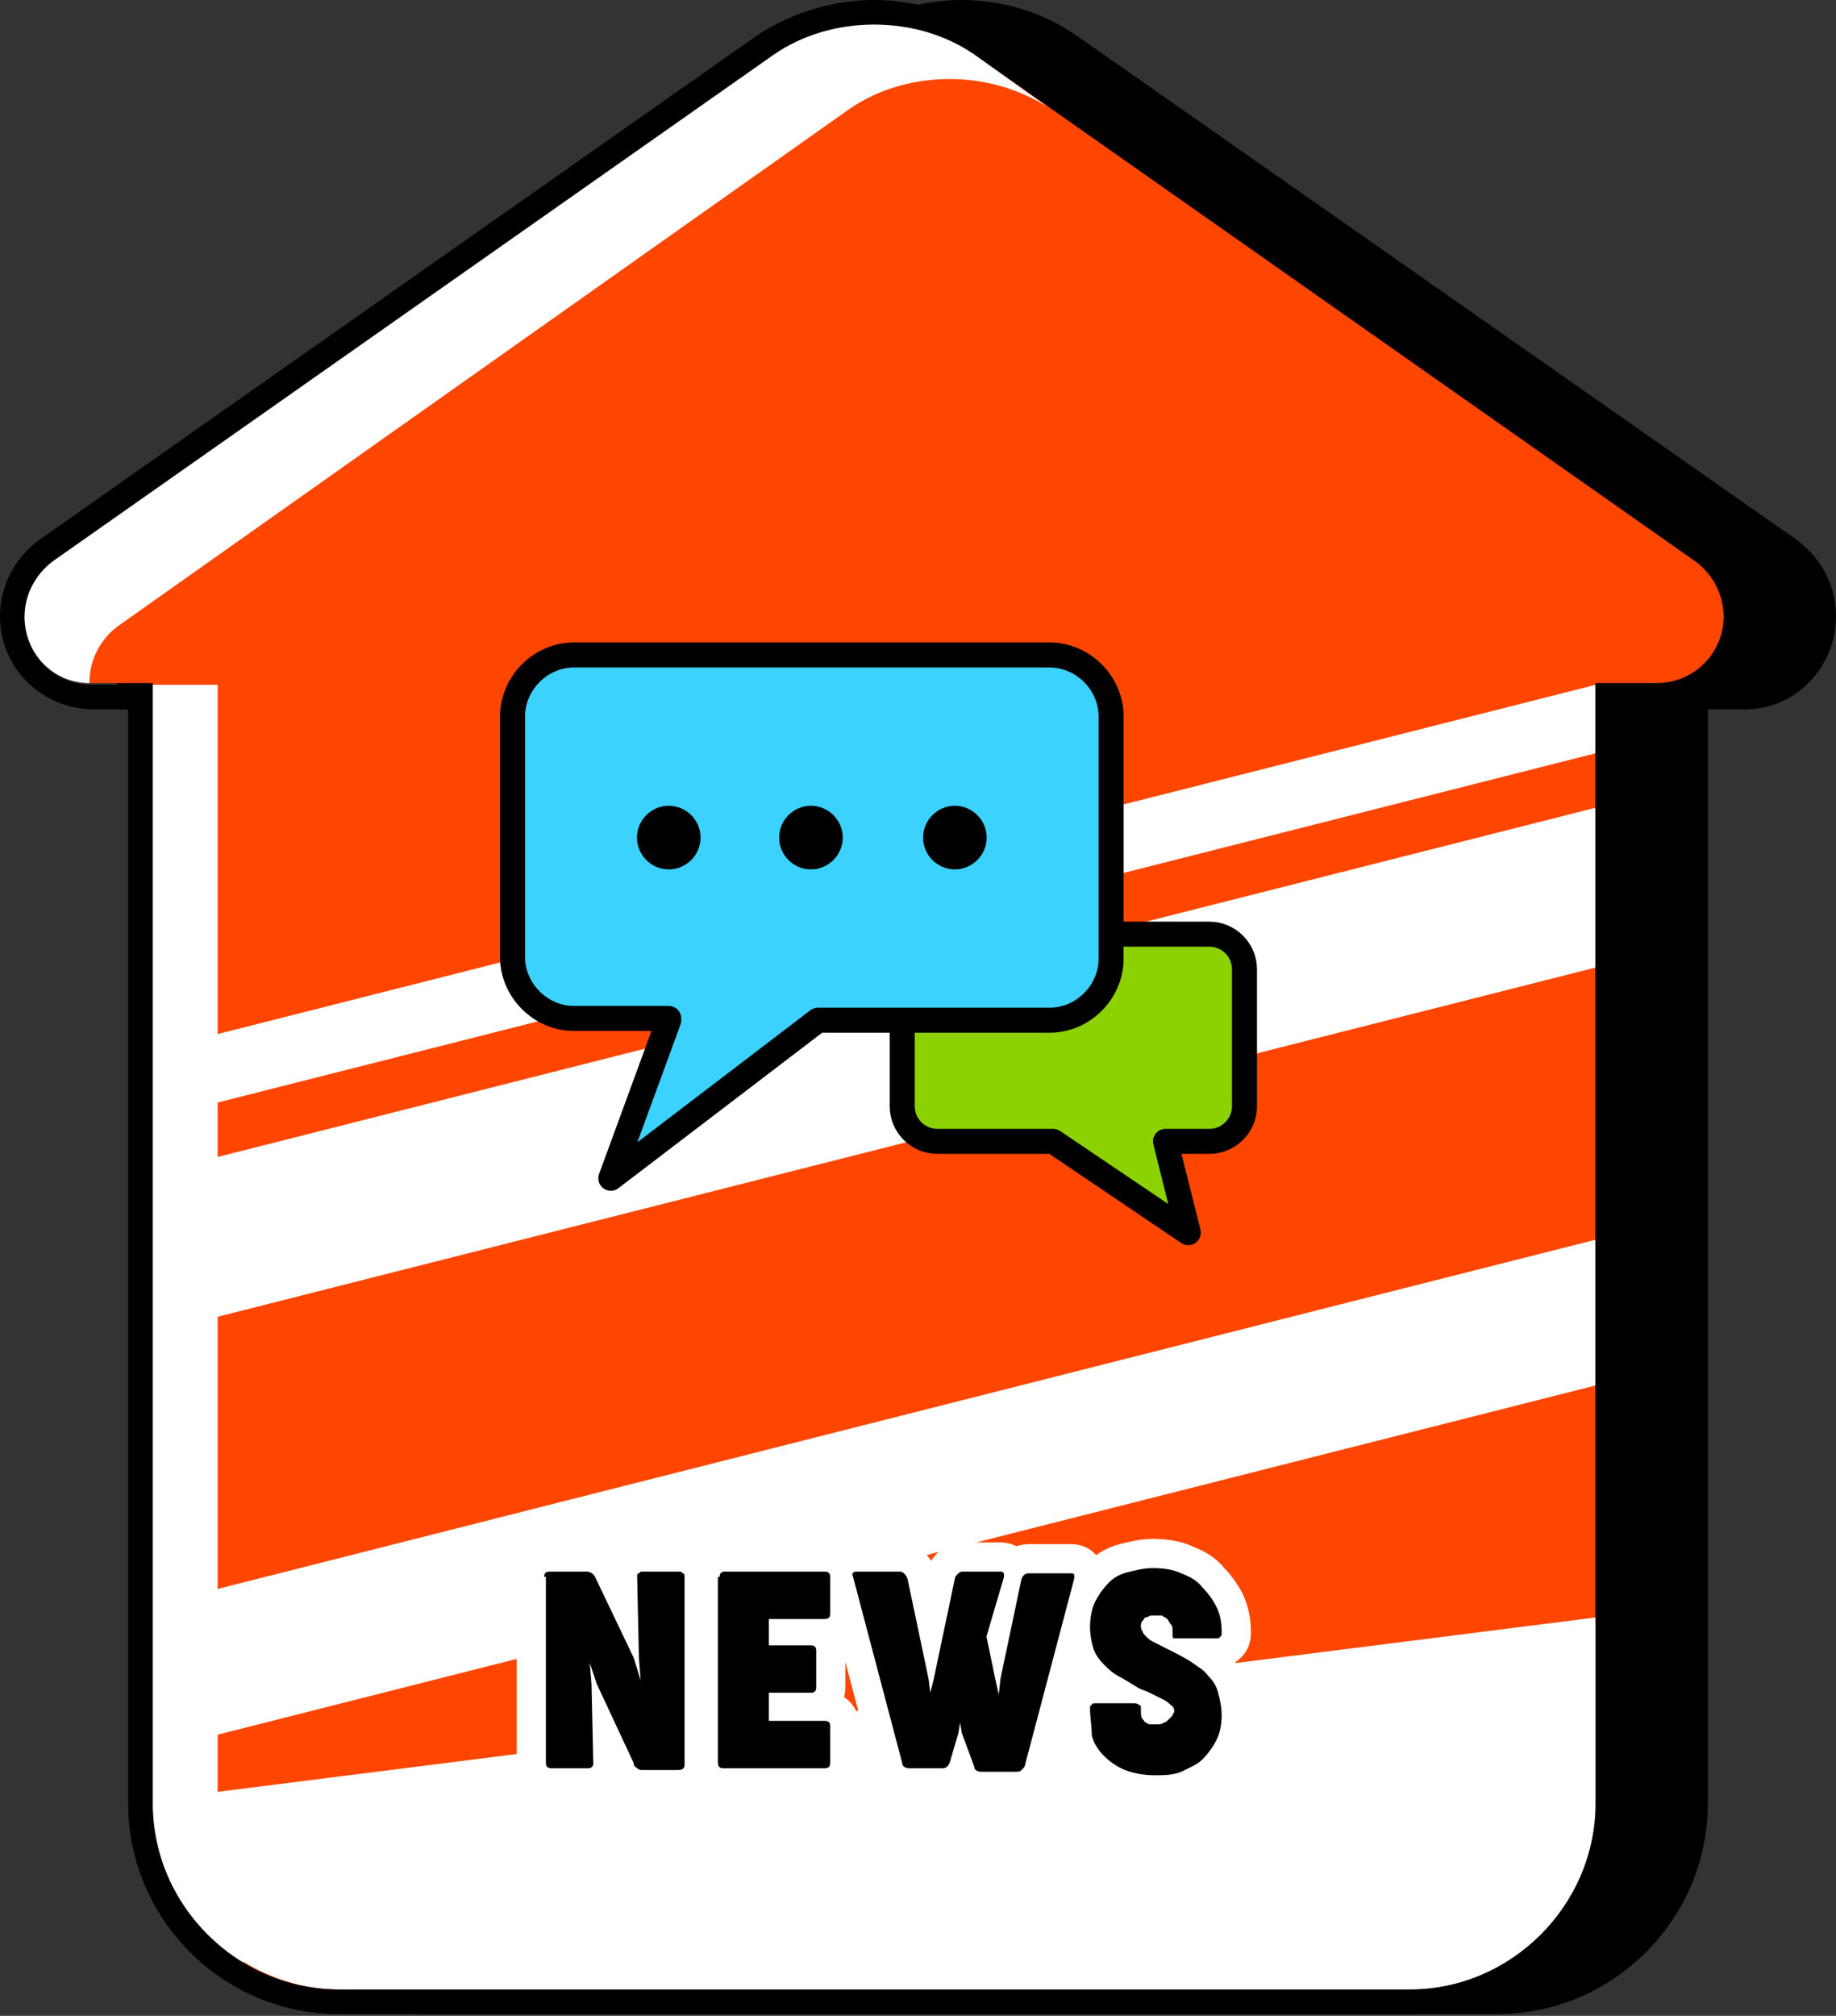
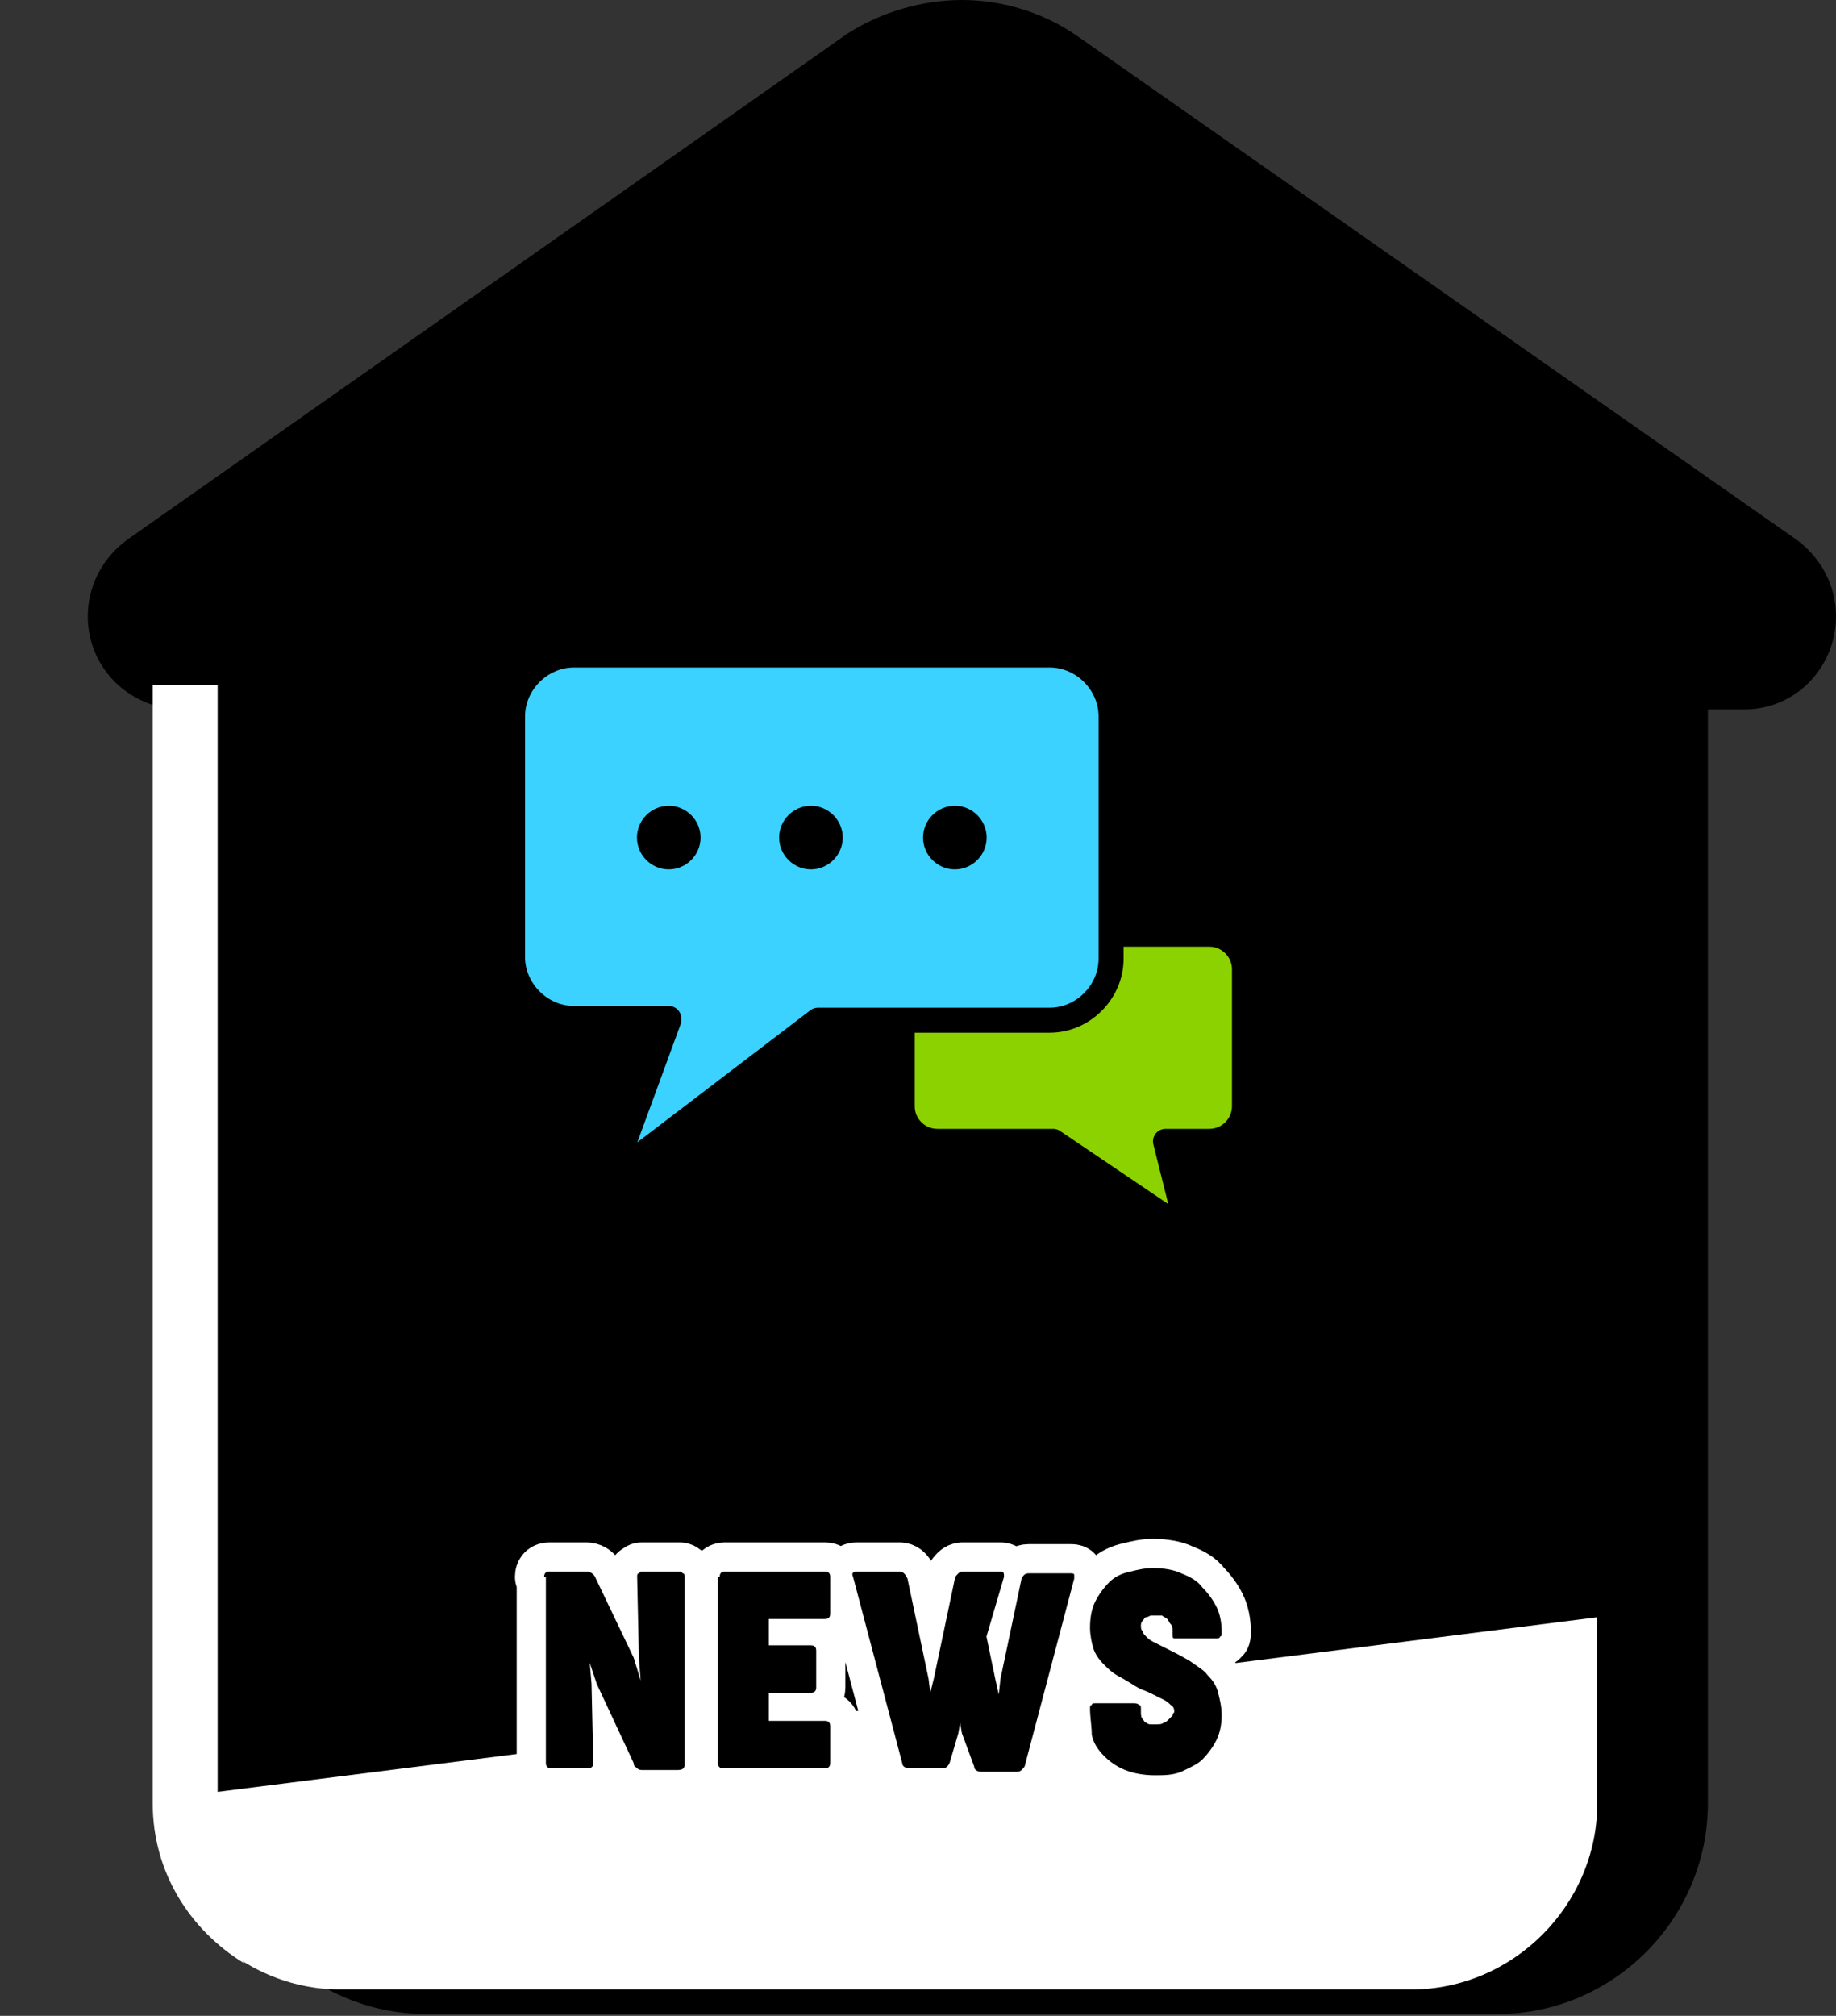
<svg xmlns="http://www.w3.org/2000/svg" version="1.1" id="レイヤー_1" x="0" y="0" viewBox="0 0 104.6 114.8" xml:space="preserve">
  <rect x="0" y="0" width="104.6" height="114.8" fill="#333333" stroke="none" />
  <style>.st1{fill:#fff}</style>
  <path d="M24.3 114.1c-6.2 0-11.3-5.1-11.3-11.3v-63h-2.8c-2.5 0-4.5-2.1-4.5-4.6 0-1.5.8-2.9 2-3.8l41-28.8c1.8-1.2 4-1.8 6.1-1.8 2.2 0 4.3.6 6.1 1.8l41 28.8c1.2.8 2 2.3 2 3.8 0 2.5-2 4.5-4.5 4.6h-2.8v63c0 6.2-5.1 11.3-11.3 11.3h-61z" />
  <path d="M54.8 1.4c2.1 0 4.1.6 5.7 1.7l41 28.8c1 .7 1.7 1.9 1.7 3.2 0 2.1-1.7 3.8-3.8 3.8h-3.5v63.8c0 5.8-4.8 10.6-10.6 10.6h-61c-5.8 0-10.6-4.8-10.6-10.6V39h-3.5c-2.1 0-3.8-1.7-3.8-3.8 0-1.3.7-2.5 1.7-3.2l41-28.8c1.6-1.1 3.6-1.8 5.7-1.8m0-1.4c-2.3 0-4.6.7-6.5 1.9l-41 28.8c-1.4 1-2.3 2.6-2.3 4.4 0 2.9 2.3 5.2 5.2 5.3h2.1v62.3c0 6.6 5.4 12 12 12h61c6.6 0 12-5.4 12-12V40.4h2.1c2.9 0 5.2-2.4 5.2-5.3 0-1.8-.9-3.4-2.3-4.4L61.3 2c-1.9-1.3-4.2-2-6.5-2z" />
-   <path d="M96.5 31.9l-41-28.8c-1.6-1.1-3.6-1.7-5.7-1.7s-4.1.6-5.7 1.7l-41 28.8c-1 .7-1.7 1.9-1.7 3.2 0 2.1 1.7 3.8 3.8 3.8h3.5v63.8c0 5.8 4.8 10.6 10.6 10.6h61c5.8 0 10.6-4.8 10.6-10.6V39h3.5c2.1 0 3.8-1.7 3.8-3.8 0-1.4-.6-2.6-1.7-3.3z" fill="#ff4600" />
  <path class="st1" d="M8.8 102.5v.2c0 5.8 4.8 10.6 10.6 10.6h61c5.8 0 10.6-4.8 10.6-10.6V92.1L8.8 102.5z" />
  <path class="st1" d="M12.4 39H8.7v63.7c0 3.9 2.1 7.2 5.2 9.1-1-1.6-1.5-3.4-1.5-5.4V39z" />
-   <path class="st1" d="M90.9 46L8.8 66.8v9.1l82.1-20.8zm0-7L8.8 59.8v3.9l82.1-20.8zm0 31.6L8.8 91.4v8.3l82.1-20.8z" />
-   <path d="M49.8 1.4c2.1 0 4.1.6 5.7 1.7l41 28.8c1 .7 1.7 1.9 1.7 3.2 0 2.1-1.7 3.8-3.8 3.8h-3.5v63.8c0 5.8-4.8 10.6-10.6 10.6h-61c-5.8 0-10.6-4.8-10.6-10.6V39H5.2c-2.1 0-3.8-1.7-3.8-3.8 0-1.3.7-2.5 1.7-3.2l41-28.8c1.7-1.1 3.6-1.8 5.7-1.8m0-1.4c-2.3 0-4.6.7-6.5 1.9l-41 28.8C.9 31.7 0 33.3 0 35.1c0 2.9 2.3 5.2 5.2 5.3h2.1v62.3c0 6.6 5.4 12 12 12h61c6.6 0 12-5.4 12-12V40.4h2.1c2.9 0 5.2-2.4 5.2-5.3 0-1.8-.9-3.4-2.3-4.4L56.4 2c-2-1.3-4.3-2-6.6-2z" />
-   <path class="st1" d="M55.5 3.1c-1.6-1.1-3.6-1.7-5.7-1.7s-4.1.6-5.7 1.7l-41 28.8c-1 .7-1.7 1.9-1.7 3.2 0 2.1 1.6 3.8 3.7 3.8v-.1c0-1.3.7-2.5 1.7-3.2L48.4 6.2C50 5.1 52 4.5 54.1 4.5s4 .6 5.6 1.6l-4.2-3z" />
  <g stroke="#000" stroke-width="1.425" stroke-linecap="round" stroke-linejoin="round" stroke-miterlimit="10">
    <path d="M63.3 53.2h5.6c1.1 0 2 .9 2 2V63c0 1.1-.9 2-2 2h-2.5l1.3 5.2L60 65h-6.6c-1.1 0-2-.9-2-2v-4.9l11.9-4.9z" fill="#8cd200" />
    <path d="M38.1 58.1l-3.3 9 11.8-9h13.2c1.9 0 3.5-1.6 3.5-3.5V40.8c0-1.9-1.6-3.5-3.5-3.5H32.7c-1.9 0-3.5 1.6-3.5 3.5v13.7c0 1.9 1.6 3.5 3.5 3.5h5.4z" fill="#3cd2ff" />
    <path d="M39.2 47.7c0 .6-.5 1.1-1.1 1.1s-1.1-.5-1.1-1.1c0-.6.5-1.1 1.1-1.1s1.1.5 1.1 1.1zm8.1 0c0 .6-.5 1.1-1.1 1.1-.6 0-1.1-.5-1.1-1.1 0-.6.5-1.1 1.1-1.1.6 0 1.1.5 1.1 1.1zm7.1 1.1c-.6 0-1.1-.5-1.1-1.1 0-.6.5-1.1 1.1-1.1.6 0 1.1.5 1.1 1.1 0 .6-.5 1.1-1.1 1.1" />
  </g>
  <path d="M31 89.8c0-.2.1-.3.3-.3h2.1c.2 0 .4.1.5.3l2.2 4.6.4 1.3-.1-1.3-.1-4.6c0-.1 0-.2.1-.2.1-.1.1-.1.2-.1h2.1c.1 0 .1 0 .2.1.1 0 .1.1.1.3v10.6c0 .2-.1.3-.4.3h-2c-.1 0-.2 0-.3-.1-.1-.1-.2-.1-.2-.3L34 95.9l-.4-1.2.1 1.2.1 4.5c0 .2-.1.3-.3.3h-2.1c-.2 0-.3-.1-.3-.3V89.8zm10 0c0-.2.1-.3.3-.3H47c.2 0 .3.1.3.3v2.1c0 .2-.1.3-.3.3h-3.2v1.5h2.4c.2 0 .3.1.3.3v2.1c0 .2-.1.3-.3.3h-2.4V98H47c.2 0 .3.1.3.3v2.1c0 .2-.1.3-.3.3h-5.8c-.2 0-.3-.1-.3-.3V89.8zm13.1 10.6c-.1.2-.2.3-.4.3h-1.9c-.2 0-.4-.1-.4-.3l-2.8-10.6c-.1-.2 0-.3.2-.3h2.4c.1 0 .2 0 .3.1.1.1.1.1.2.3l1.2 5.7.1.8.2-.8 1.2-5.7c0-.1.1-.2.2-.3.1-.1.2-.1.3-.1H57c.2 0 .2.1.2.3l-1 3.4.5 2.4.2.9.1-.9 1.2-5.7c.1-.2.2-.3.4-.3H61c.1 0 .2 0 .2.1v.2l-2.8 10.6c0 .1-.1.2-.2.3-.1.1-.2.1-.3.1h-2c-.2 0-.4-.1-.4-.3l-.7-1.9-.1-.6-.1.6-.5 1.7zm8-3.1c0-.1 0-.2.1-.2 0-.1.1-.1.2-.1h2.2c.1 0 .2 0 .3.1.1 0 .1.1.1.2v.2c0 .1 0 .3.1.4.1.1.1.2.2.2.1.1.2.1.3.1h.3c.1 0 .3 0 .4-.1.1 0 .2-.1.3-.2l.2-.2c0-.1.1-.2.1-.2 0-.1 0-.3-.2-.4-.1-.1-.2-.2-.4-.3l-.6-.3c-.2-.1-.4-.2-.7-.3-.4-.2-.8-.5-1.2-.7-.4-.2-.7-.5-.9-.7-.3-.3-.5-.6-.6-.9-.1-.3-.2-.8-.2-1.2 0-.6.1-1.1.3-1.5.2-.4.5-.8.8-1.1.3-.3.7-.5 1.2-.6.4-.1.8-.2 1.3-.2.6 0 1.2.1 1.6.3.5.2.9.4 1.2.8.3.3.6.7.8 1.1.2.4.3.9.3 1.4v.1c0 .1 0 .2-.1.2 0 .1-.1.1-.2.1h-2.4c-.1 0-.1-.1-.1-.2v-.2c0-.2 0-.3-.1-.4-.1-.1-.1-.2-.2-.3-.1-.1-.2-.1-.3-.2h-.6c-.1 0-.2.1-.3.1-.1 0-.1.1-.2.2s-.1.2-.1.3c0 .1 0 .2.1.3 0 .1.1.2.2.3.1.1.2.2.4.3l.6.3c.6.3 1 .5 1.5.8.4.3.8.5 1 .8.3.3.5.6.6 1 .1.4.2.8.2 1.3s-.1 1-.3 1.4c-.2.4-.5.8-.8 1.1-.3.3-.8.5-1.2.7-.5.2-1 .2-1.5.2-.6 0-1.2-.1-1.7-.3-.5-.2-.9-.5-1.2-.8-.3-.3-.6-.7-.7-1.2 0-.5-.1-1-.1-1.5z" fill="#fff" stroke="#fff" stroke-width="3.325" stroke-linecap="round" stroke-linejoin="round" stroke-miterlimit="10" />
  <path d="M31 89.8c0-.2.1-.3.3-.3h2.1c.2 0 .4.1.5.3l2.2 4.6.4 1.3-.1-1.3-.1-4.6c0-.1 0-.2.1-.2.1-.1.1-.1.2-.1h2.1c.1 0 .1 0 .2.1.1 0 .1.1.1.3v10.6c0 .2-.1.3-.4.3h-2c-.1 0-.2 0-.3-.1-.1-.1-.2-.1-.2-.3L34 95.9l-.4-1.2.1 1.2.1 4.5c0 .2-.1.3-.3.3h-2.1c-.2 0-.3-.1-.3-.3V89.8zm10 0c0-.2.1-.3.3-.3H47c.2 0 .3.1.3.3v2.1c0 .2-.1.3-.3.3h-3.2v1.5h2.4c.2 0 .3.1.3.3v2.1c0 .2-.1.3-.3.3h-2.4V98H47c.2 0 .3.1.3.3v2.1c0 .2-.1.3-.3.3h-5.8c-.2 0-.3-.1-.3-.3V89.8zm13.1 10.6c-.1.2-.2.3-.4.3h-1.9c-.2 0-.4-.1-.4-.3l-2.8-10.6c-.1-.2 0-.3.2-.3h2.4c.1 0 .2 0 .3.1.1.1.1.1.2.3l1.2 5.7.1.8.2-.8 1.2-5.7c0-.1.1-.2.2-.3.1-.1.2-.1.3-.1H57c.2 0 .2.1.2.3l-1 3.4.5 2.4.2.9.1-.9 1.2-5.7c.1-.2.2-.3.4-.3H61c.1 0 .2 0 .2.1v.2l-2.8 10.6c0 .1-.1.2-.2.3-.1.1-.2.1-.3.1h-2c-.2 0-.4-.1-.4-.3l-.7-1.9-.1-.6-.1.6-.5 1.7zm8-3.1c0-.1 0-.2.1-.2 0-.1.1-.1.2-.1h2.2c.1 0 .2 0 .3.1.1 0 .1.1.1.2v.2c0 .1 0 .3.1.4.1.1.1.2.2.2.1.1.2.1.3.1h.3c.1 0 .3 0 .4-.1.1 0 .2-.1.3-.2l.2-.2c0-.1.1-.2.1-.2 0-.1 0-.3-.2-.4-.1-.1-.2-.2-.4-.3l-.6-.3c-.2-.1-.4-.2-.7-.3-.4-.2-.8-.5-1.2-.7-.4-.2-.7-.5-.9-.7-.3-.3-.5-.6-.6-.9-.1-.3-.2-.8-.2-1.2 0-.6.1-1.1.3-1.5.2-.4.5-.8.8-1.1.3-.3.7-.5 1.2-.6.4-.1.8-.2 1.3-.2.6 0 1.2.1 1.6.3.5.2.9.4 1.2.8.3.3.6.7.8 1.1.2.4.3.9.3 1.4v.1c0 .1 0 .2-.1.2 0 .1-.1.1-.2.1h-2.4c-.1 0-.1-.1-.1-.2v-.2c0-.2 0-.3-.1-.4-.1-.1-.1-.2-.2-.3-.1-.1-.2-.1-.3-.2h-.6c-.1 0-.2.1-.3.1-.1 0-.1.1-.2.2s-.1.2-.1.3c0 .1 0 .2.1.3 0 .1.1.2.2.3.1.1.2.2.4.3l.6.3c.6.3 1 .5 1.5.8.4.3.8.5 1 .8.3.3.5.6.6 1 .1.4.2.8.2 1.3s-.1 1-.3 1.4c-.2.4-.5.8-.8 1.1-.3.3-.8.5-1.2.7-.5.2-1 .2-1.5.2-.6 0-1.2-.1-1.7-.3-.5-.2-.9-.5-1.2-.8-.3-.3-.6-.7-.7-1.2 0-.5-.1-1-.1-1.5z" />
</svg>